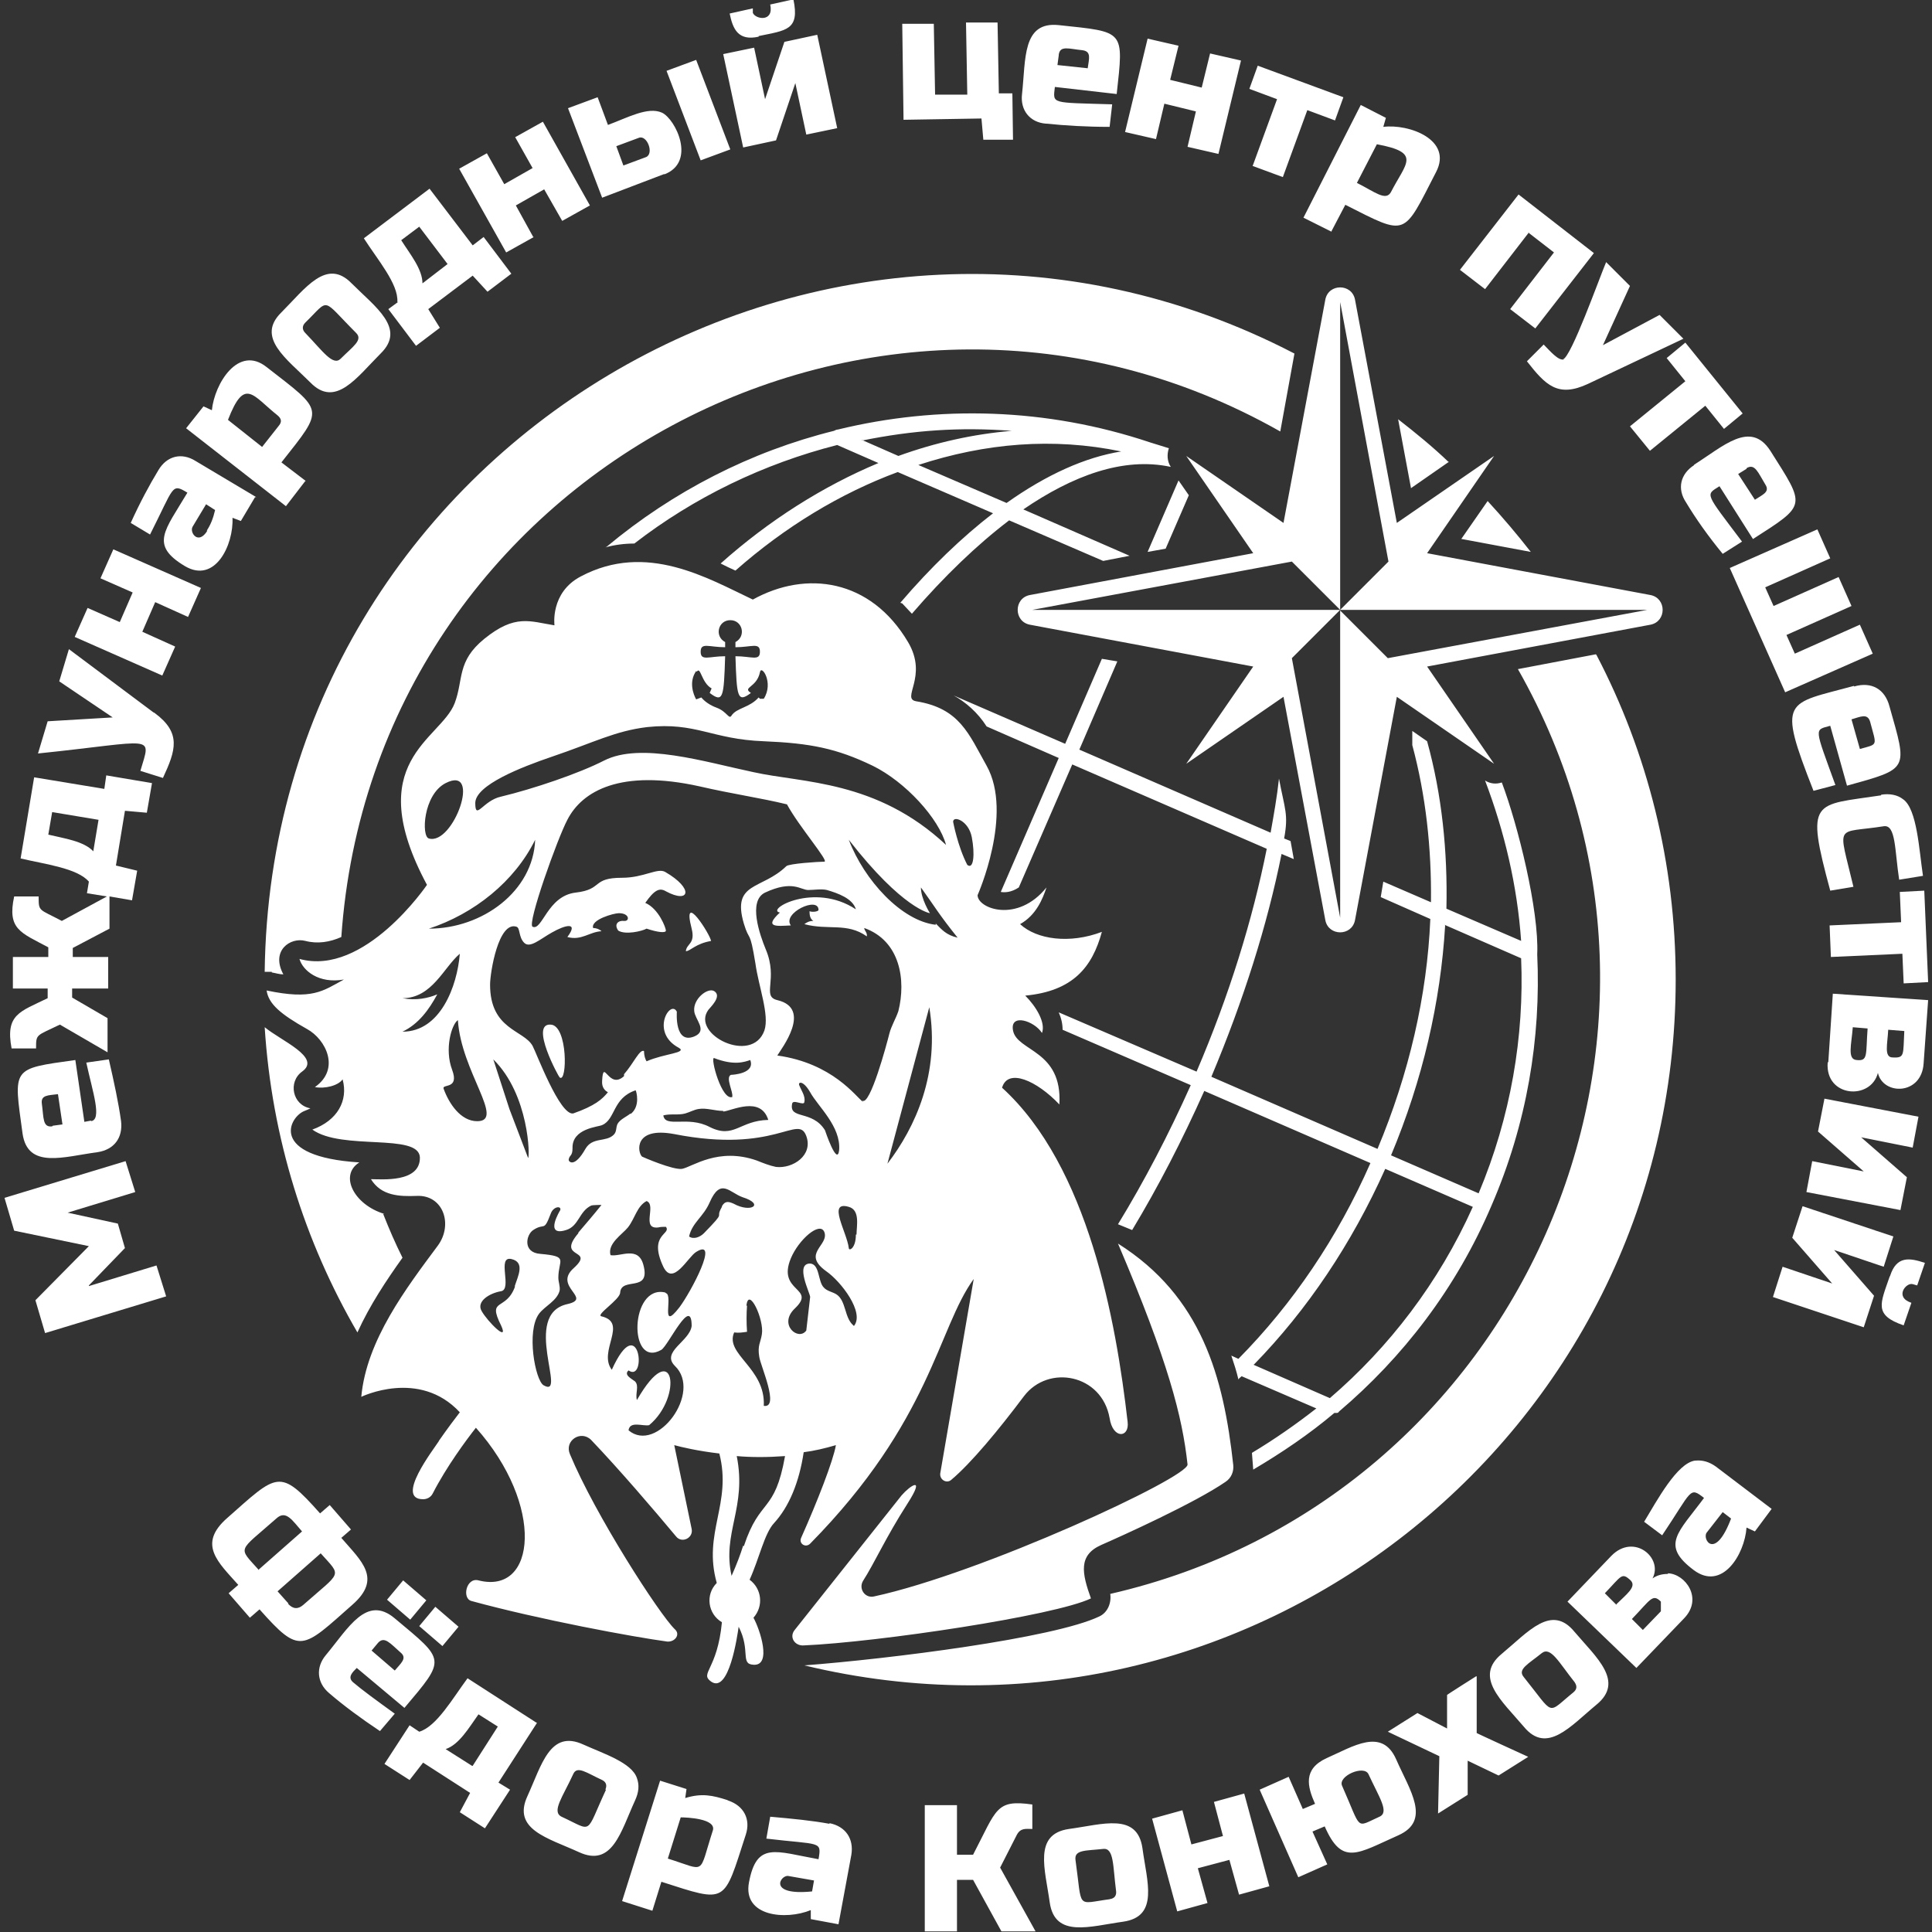
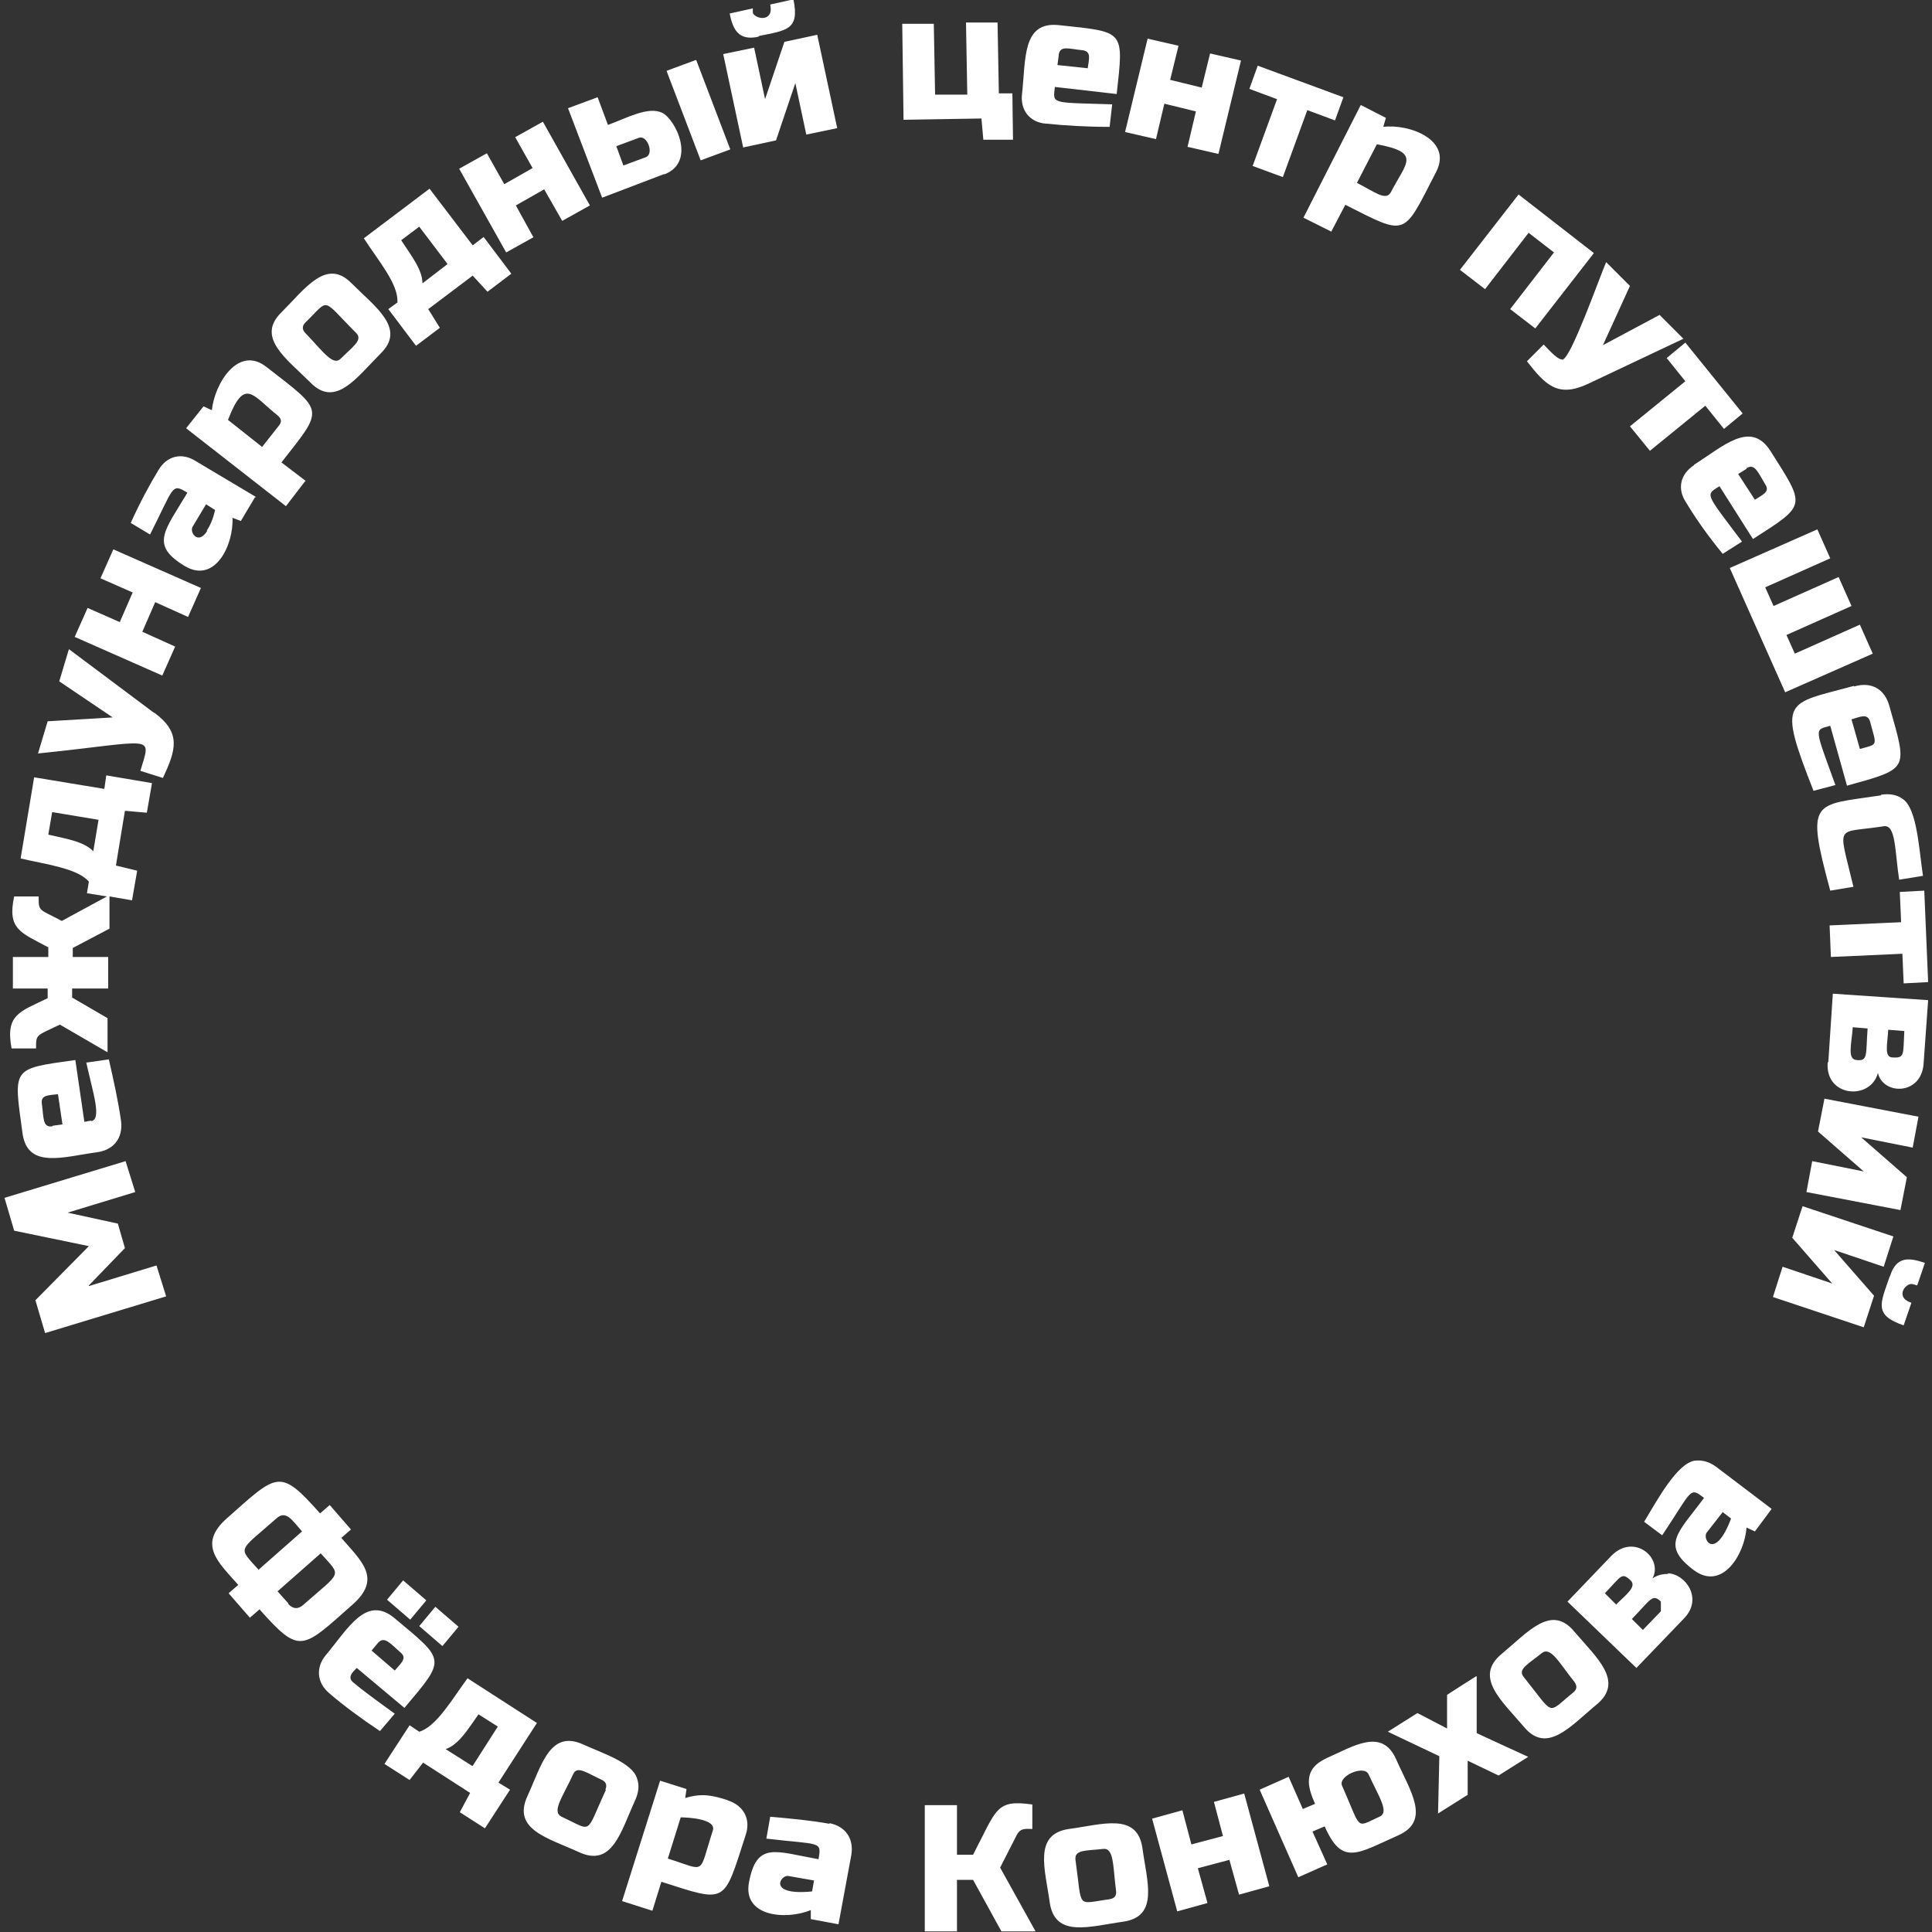
<svg xmlns="http://www.w3.org/2000/svg" version="1.1" viewBox="0 0 300 300">
  <rect x="0" y="0" width="300" height="300" fill="#333333" stroke="none" />
  <defs>
    <style> .cls-1 { fill: #fff; fill-rule: evenodd; } </style>
  </defs>
  <g>
    <g id="Layer_1">
      <g id="Layer_1-2">
        <g>
-           <path class="cls-1" d="M184.2,70.8l10.4,15.1-34.7,6.5c-2.5.5-2.5,4.1,0,4.6l34.7,6.5-10.4,15.1,15.1-10.4,6.5,34.7c.5,2.5,4.1,2.5,4.6,0l6.5-34.7,15.1,10.4-10.4-15.1,34.7-6.5c2.5-.5,2.5-4.1,0-4.6l-34.7-6.5,10.4-15.1-15.1,10.4-6.5-34.7c-.5-2.5-4.1-2.5-4.6,0l-6.5,34.7-15.1-10.4h0ZM255.8,94.7l-40.3,7.5-7.5-7.5h47.8,0ZM208.1,94.7v-47.8l7.5,40.3-7.5,7.5v47.8l-7.5-40.3,7.5-7.5h-47.8l40.3-7.5,7.5,7.5h0ZM171,239.9c3.2-1.4,14.5-6.5,19.3-9.8.9-.6,1.3-1.6,1.2-2.6-1.5-13.7-4.9-26.2-17.9-34.4,7.8,18.3,10,26.9,10.8,34.3.2,2-32,16.9-48.7,20.5-1.4.3-2.4-1.2-1.7-2.4,1.8-2.8,3.5-6.7,6.9-12,2.9-4.5.4-2.8-.9-1.3l-16.6,20.9c-.9,1.1,0,2.5,1.4,2.4,11.5-.5,39-4.6,44.6-7.3-1.4-3.9-2-6.7,1.6-8.3h0ZM68.1,223.8c1.4-2,2.6-3.6,3.3-4.5-6.3-6.8-15.3-2.4-15.3-2.4.8-8.8,7-16.9,11.9-23.5,2.4-3.3.8-7.9-3.3-7.7-2.7.1-5.5,0-7.1-2.6,1.6,0,7.7.6,7.6-3.4-.2-3.8-12.1-1-16.7-4.3,3.9-1.4,5.6-4.5,4.7-7.8-.7,1-2.8,1.5-4.3,1.2,4-2.8,1.7-7.4-1.2-9-4.1-2.3-6-3.9-6.3-6,7.1,1.5,8.7.1,12-1.7-3.9.7-6.4-1.4-6.9-3.2,10.1,2.8,19.8-11.5,19.8-11.5-10.3-19.2,2.1-22.5,4.3-28.2,1.4-3.7.3-6.5,4.6-10,4.8-3.9,7.1-2.7,10.9-2.1,0,0-.7-5.1,4.1-7.6,10.2-5.4,19.7.3,26.7,3.6,8.3-4.6,18.3-3.2,24.1,6.6,3.2,5.4-1.2,8.8,1.3,9.2,6.7,1.1,8.1,5,10.9,10,4.2,7.5-1.4,20.1-1.4,20.1,0,2.1,6.2,4.4,10.7-1.2-.6,1.8-1.6,4.3-4.1,5.7,2.6,2.4,7.7,3.1,12.7,1.2-1.5,5.5-4.5,9.2-11.9,9.9,1.7,1.7,3.2,4.2,2.6,5.8-1.2-1.9-5-3.1-4.5-.4.6,3.3,7.7,3,7.2,11.5-3.5-3.7-8-5.7-8.9-2.6,13.4,12.2,17.7,36.2,19.5,51.9.3,2.5-2.3,2.7-2.8-.6-1.2-6.8-9.5-8.4-13.3-3.4-3.9,5.2-8.2,10.4-11.3,13-.7.6-1.8,0-1.7-1l5.2-30.2c-5.6,7.7-6.6,22-25.4,41.1-.7.7-1.8,0-1.4-.9,2.5-5.6,5-12,5.4-14.4-1.7.5-3.4.9-5,1.1-.7,4.7-2.3,8.5-4.6,11-1.5,1.6-2.3,5.5-3.8,8.8,1.9,1.4,2.2,4.1.6,5.9,1,1.8,2.9,7.5,0,7.3-2.1-.1-.4-2.2-2.3-5.9-.2,1.4-1.5,10.5-4.3,8.5-1.8-1.3,1-1.8,1.7-9.2-2.2-1.3-2.6-4.3-.8-6.1-2.2-7.8,2.4-12.3.4-20.1-3.4-.4-5.9-1-7-1.3l2.7,13c.3,1.4-1.5,2.3-2.4,1.2-3.5-4.2-8.9-10.5-13.2-15-1.6-1.6-4.2.1-3.3,2.2,3.9,9.4,13.9,24.9,16.3,27.2.9.8,0,2-1.2,1.9-5.2-.7-19.8-3.4-30.4-6.3-1.5-.4-.8-3.7,1.1-3.2,9,2.3,10.3-11.7-.4-23.7-1.5,1.9-4.6,6.1-6.7,10.2-.3.6-.9.9-1.5.9-4.4,0,1.6-7.7,2.5-9.1h0ZM132.5,205.8c-1.4-1.2-1.1-3.8-2.6-4.8-.6-.4-1.5-.5-2-1.1-.9-.9-.6-3.6-2.1-3.7-2.4,0,0,4.6,0,5.2l-.6,5.2c-1.2,1.7-4.4-.9-1.8-3.4,3.5-3.3-2.8-2.5-.6-7.8,1.2-2.9,4.5-5.8,5.2-4.1.8,2.1-3.6,3.3.3,6.1,2.3,1.6,6,6.4,4.3,8.5h0ZM116,202.7c-.1,1.3-.1,2.7,0,4.1-.7.1-1.3.2-2,.1-1.5,3.4,4.9,5.5,4.6,11.4,2.5.4-.5-6.2-.7-7.6-.3-1.8.2-2.2.4-3.5.4-2.3-2.1-7.6-2.4-4.4h0ZM117.5,180.2c1,.4,2,.8,3,1,2.6.3,5.8-1.8,4.7-4.8-1.3-3.5-4.7,2.8-20.5-.3-6.4-1.2-5.7,2.9-5,3.5.2.1,4.8,2.1,6.2,1.9,1.6-.3,5.6-3.4,11.6-1.3h0ZM96.9,166.8c1.5-1.7,2.4-3.9,3.1-3.6,0,.7.2,1.3.4,1.6,2.7-1.2,6.4-1.3,5-2.1-4.5-2.4-1.3-7.6-.3-5.6,0,.1-.4,5.2,2.8,3.8,2-.9,0-2.6-.1-3.9-.2-1.9,2.1-3.7,3.1-3.1,1.3.8-.7,2.6-.9,2.9-2.8,3.8,6.8,8.6,8.7,3.2.8-2.4-.9-6.8-1.4-10.4-.9-5.5-.9-3.2-1.8-6.2-1.9-6.5,2.8-5.2,6.6-8.9.4-.4,5-.7,5.9-.7.8,0-3.9-5.4-5.8-8.9-4.1-1-8.4-1.6-13.6-2.8-12.2-2.7-18.2.7-20.5,5.2-1.5,2.8-6.3,16.2-5.4,16.6,1.5.7,2.3-4.8,6.7-5.3,4.3-.5,2.4-2.3,7.2-2.3,3.4,0,5.5-1.6,6.7-.9,4.5,2.6,3.8,5,.1,3-1-.6-1.8-.2-3.2,1.8,2.1.9,3.2,3.9,3.2,4.3s-1.2.3-3-.3c-.7.4-3.3,1-4.4.3-.7-1,0-1.6.9-1.5s.9-1.2-.8-1.2c-.8,0-4.4,1-4,2.3.5,0,1,.2,1.3.5-1.9.1-3.1,1.5-5.3.9,1.8-2.4-.3-1.9-2.4-.7-1.8,1-3.4,2.5-4.3,1.6-.9-.9-.6-2.3-1.2-2.5-2.8-.9-4.1,7.1-4.1,9,0,7,5.2,7,6.6,9.5.6,1.1,4.2,10.8,6.3,10.5,3.4-1.2,4.5-2.2,5.4-3.3-.4-.2-1-.7-.9-1.8.2-3.6,1,1.5,3.4-.7h0ZM97.9,173c1.6-1.2.9-3.6.8-3.7-3.6,1.2-3.1,4.5-5.2,5.4-.6.3-4.7.5-4.6,3.6,0,1.3-.5,1-.6,1.8,0,.3.9,1.3,2.6-1.7,1.1-1.9,3.2-1,4.4-2.2.5-.5.3-1.1.6-1.7.4-.7,1.4-1.1,2-1.6h0ZM113.7,170.3c.2-.7-1.1-3-.2-3.4.3,0,3.8-.2,3-2.3-.9.3-2.5.9-5.6-.3-.7-.3,1.2,6.9,2.9,6h0ZM112.3,172.5c-1.3,0-2.6-.5-3.8-.3-.7.1-1.4.5-2.1.7-1.1.3-2.3,0-3.4.3.3,2,3.8,0,7.2,1.8,3.8,1.9,4.6-1,9.1-1.1-1.2-3.8-5.7-1.4-7-1.3h0ZM124.1,168.5c.3.8,1,1.7.8,2.6,0,.7-1.8-.5-1.9.3-.5,2.5,3.1.9,5.1,4.1,0,0,1.9,5.7,2.2,3.1.3-3.7-3.3-6.8-4.5-9-1.1-1.9-1.9-1.6-1.7-1.1h0ZM132.9,191.7c0,2.2-1.1,2.6-1.1,2.1-.3-2.5-3.4-7.4,0-6.4,1.8.5,1.2,3,1.2,4.3h0ZM133.9,170.9c1.2.9,3.8-8.8,4.2-10.4.3-1.2,1-2.3,1.4-3.5,1.2-4.8.3-10.9-5.3-12.9,0,.4.5.7.4,1.3-3.1-2.2-6-.9-9.7-1.9.4-.3.8-.5,1.4-.5-.5-.3-.6-.9-.6-1.5.6.2,1.4,0,1.4-.2,0-2.2-5.7.5-4.3,2.4-2.1.1-4.3.4-1.7-2-2.3-.4,5.3-4.8,11.8-.5-.5-1.7-2.8-2.5-4.5-3-.8-.2-2.1,0-2.9,0-1.2,0-2.4-1.6-6.7.4-2.7,1.3-.8,6.6.1,8.8,2,4.7-.7,7.3,1.8,7.9,5.5,1.3.6,7.6,0,8.6,8.6,1.2,12.2,6.4,13.3,7.2h0ZM137.8,180.7c4.3-5.6,8.2-14,6.5-24.3l-6.5,24.3h0ZM145.3,143.4c.9.9,1.6,1.8,3.4,2.2-2.9-3.6-3.6-4.9-5.7-7.8,0,1.8,1.4,4,1.4,4,0,0-4.2-.6-12.6-11.4,2.4,6.3,8.2,12.6,13.5,13.2h0ZM150.9,130c-.5-2.6-2.9-3.4-2.9-2.4,0,0,.7,3.8,2.2,6.7,1,.8,1.2-1.7.7-4.3h0ZM108.1,104.2c-1.2,1.7-.4,3.7,0,4.4l.8-.3c.5.6,1.3,1.2,2.4,1.6,1.6.6,1.9,1.9,2.3,1.2.8-1.2,2.8-1.2,4.2-2.8l.2.2h.6c1.6-2.5-.4-5.4-.6-4.1-.5,2.4-2.8,2.3-1.4,3.2-2.1,1.6-2.2.6-2.4-5.7,2.5,0,3.8.8,3.8-.7s-1.3-.7-3.8-.7c0-.3,0-.5,0-.8,1.7-.9,1.1-3.4-.8-3.4s-2.5,2.5-.8,3.4c0,.3,0,.6,0,.8-2.5,0-3.8-.8-3.8.7s1.3.7,3.8.7c-.2,6.4-.3,7.3-2.4,5.7l.3-.7c-1.6-.9-1.7-3.5-2.3-2.6h0ZM85.7,117.5c-4.7,1.6-11.9,4.4-11.9,7.2s1.2-.4,4-1c5-1.2,12.1-3.6,16-5.6,5.7-2.9,15.6.2,23.2,1.8,7.6,1.7,19.1,1.2,29.9,11.3-1.1-4.1-6.3-9.8-11.4-12.3-5.6-2.7-9.7-3.5-16.9-3.8-8.1-.3-10.5-3-18.1-2.2-5,.6-8.3,2.4-14.8,4.6h0ZM83.1,130.4c-3.2,6.5-9.5,11.5-16.5,13.8,8.3,0,16.2-5.8,16.5-13.8h0ZM69.2,121.6c-3.5,1.8-3.8,8.3-2.6,8.6,3.8,1.1,8.3-11.5,2.6-8.6h0ZM62.5,160.2c5.9,0,8.5-7.1,8.9-12.1-2.5,2.1-4.3,6.9-8.9,6.9,2.1.4,4,0,5.4-.6-1.3,2.4-2.9,4.6-5.4,5.8h0ZM68.9,169.1c.8,2.2,2.6,5,5.2,5,4.4,0-2.5-7.7-3-15.7-1,.7-2.1,4.5-.9,7.7,1.2,3.2-1.7,2.1-1.3,3h0ZM79.9,199.8c.5-1.6,1.7-3.8-.5-4.3-2.3-.5.2,4.7-1.6,5s-3.9,1.6-3,3.1c.9,1.6,4.3,5,3,2.2-2.2-4.4.8-2.1,2.2-6.1h0ZM79.1,172.2l2.9,7.6c.3,0,.2-9.8-5.4-15.3l2.5,7.7h0ZM89.8,191.4c1.2-1.4,2.4-2.8,3.6-4.3,0,0-1.4,0-1.6.1-1.9.9-1.9,3.2-3.9,3.8-3.5,1.1-.9-3.1-.9-3.1.2-.7-1.1-.6-1.5.6-1.1,2.9-.9,1.3-2.7,2.5-1.1.7-1.7,3.5,1.1,3.7,4.5.4,2.8.9,2.8,3.7,0,.7.3,1.3.2,2-.4,1.6-2.3,2.4-3.2,3.6-2,2.7-.6,10.3.7,11.1,3.8,2.2-3.5-11,3.7-12.6,4-.9-2.3-2.7,1-5.6,3.4-3.1-2.8-1.3.7-5.4h0ZM103.4,200.8c1.2.3-1,6.2,2.1,2.2,1.8-2.4,6.3-10.9,2.6-8.6-1.3.8-3.6,5.4-5.1,2.3-2.4-5.1,1.3-5,.4-6.2-.4,0-.8,0-1.2.1-2.7.3-.2-3.5-1.8-4.1-1.5.8-1.8,2.7-2.9,4.1-.9,1.1-3.2,2.5-2.7,4.3,1.5.3,4.3-1.5,5.1,1.5,1.2,4.4-3.4,1.8-3.6,4.3,0,1.1-3.9,3.5-2.9,3.7,4.2,1-.6,5.4,1.6,8.3,4.3-9.5,5.5,2.1,2.6.1-.8.7.5,1.3,1,1.7.7.7,0,1.9.3,2.9,5.8-10.1,7.2-.5,1.9,3.9-1,.2-3-.7-3.2.8,4.4,3.7,11.5-5.9,7.2-10-2.2-2.2,2.3-3.8,2.6-6.2,0-4.8-3.6,3-4.7,3.7-5.2,3-4.9-10.2.6-8.9h0ZM112.1,187.3c.5-.9,1.1-.7,1.8-.4,2.7,1.5,4.9.1,1.4-1-2-.7-3.4-3.1-5.1.8-1,2.3-2.7,3.1-3.2,5.3.7.5,1.7.1,2.3-.5,3.7-3.8,1.6-2,2.8-4.1h0ZM115.5,240.1c2.5-7.6,4.8-5,6.4-14-2.7.2-5.3.2-7.5,0,1.6,8-2.3,11.9-.8,18.6,0,0,0,0,0,0,.8-1.8,1.4-3.4,1.8-4.7h0ZM139.8,93.6c4.7-5.5,9.6-10.2,14.4-13.9l-14.8-6.4c-8.9,3.3-17.5,8.5-25.2,15.3-.7-.3-1.5-.7-2.3-1.1,7.5-6.7,15.9-12,24.5-15.6l-6.4-2.8c-11.4,2.9-22.2,8.1-31.5,15.3-1.5,0-3.1.2-4.5.6,0,0,0,0,.2-.1,10.3-8.6,22.4-14.8,35.3-18,.2-.1.4-.2.6-.2,15.6-3.8,32.4-3.4,48.5,2,1,.3,1.9.6,2.9.9-.3.9-.3,2,.3,2.9-7.4-1.6-15.3,1.4-22.9,6.6l16.5,7.2-4.1.8-14.6-6.3c-5,3.8-10.1,8.7-15.1,14.5-.5-.5-1-1.1-1.5-1.6h0ZM133.8,68.3l5.7,2.5c5.8-2.1,11.7-3.4,17.6-3.9-8.1-.6-15.3-.1-23.2,1.5h0ZM142.6,72.2c10.4-3.4,20.9-4.3,31.5-2.1-5.6.9-11.6,3.6-17.8,8l-13.7-5.9h0ZM247.9,101.7c7.9,15.1,12.3,32.3,12.3,50.4,0,70.9-66.5,123.1-135.3,106.5,13.1-1,38.7-4.2,45.8-7.6,1.3-.6,1.9-2.1,1.7-3.5,63.7-14.6,95.6-86.8,63.3-143.6l12.1-2.3h0ZM85.5,159.1c-3.3-.2,1.3,8.2,1.4,8.2,1.2,1,1.3-8.1-1.4-8.2h0ZM225,71.7l-5.9,4.1-2-10.7c2.7,2.1,5.4,4.3,7.9,6.7h0ZM110.4,146.1c0-.8-4.6-8.1-3-1.9.6,2.4-.8,2.3-.9,3.5.7,0,1.5-1.2,4-1.6h0ZM184.6,76.9l-3.6,8.3-2.8.5,4.8-11.1,1.6,2.3h0ZM207.2,219.4c-3.9,3.3-8.2,6.2-12.6,8.8l-.2-2.6c3.5-2.1,6.8-4.4,10-6.9l-11.6-5c-.2.2-.4.3-.5.5-.3-1.3-.7-2.5-1.1-3.7l1.1.5c8.4-8.5,15.4-18.8,20.5-30.4l-25.8-11.2c-3.4,7.6-7.1,14.8-11.2,21.6l-2.2-.9c4.1-6.7,7.9-14,11.3-21.6l-19.9-8.6c0-.9-.2-1.8-.6-2.7l21.4,9.2c5.1-11.9,8.7-23.6,10.9-34.6l-30.2-13.1-8.3,19.1c-1.2.8-2.2.8-2.8.7l9-20.8-11.2-4.9c-1.4-2.2-3.3-3.8-5.1-4.8l17.3,7.5,5.7-13.2,2.4.4-5.9,13.7,29.7,12.9c.5-2.8,1-5.6,1.3-8.4.9,4.8,1.5,5.5.8,9.3l1,.4.5,2.8-1.9-.8c-2.2,11-5.9,22.7-10.9,34.6l25.8,11.2c4.9-11.7,7.7-23.8,8.2-35.7l-7.7-3.4.4-2.4,7.4,3.2c.1-8.4-.8-16.6-2.9-24.4v-2.2c0,0,2.3,1.6,2.3,1.6,2.3,8.3,3.2,17.1,3,26l11.6,5c-.6-8.6-2.6-17-5.6-24.9.8.5,1.7.6,2.6.3,2.5,6.6,5.8,19.9,5.5,26.7.6,13-1.6,26.3-7.1,39h0c-5.5,12.9-13.8,23.6-23.7,32,0,.1-.2.2-.3.2h0ZM224.3,143.6l11.9,5.2c.5,12.1-1.6,24.6-6.6,36.5l-13.6-5.9c4.9-11.7,7.7-23.8,8.4-35.7h0ZM194.6,211.9l11.9,5.2c9.2-7.9,16.9-17.9,22.2-29.7l-13.6-5.9c-5.2,11.6-12.1,21.9-20.4,30.4h0ZM226.9,83.7l4.1-5.9c2.3,2.5,4.6,5.2,6.7,7.9l-10.7-2h0ZM59.7,188.5c-4.7-1.4-7.1-6-3.9-8-14.2-.9-10.9-7.1-8.5-8,.3-.1.7-.3.9-.4-2.8-.5-3.5-4.1-1.3-5.7,3.1-2.2-3.3-4.8-5.8-6.9,1.1,17.2,6.2,33.3,14.4,47.4,1.9-4.2,4.5-8.1,7-11.6-1.1-2.2-2.1-4.5-3-6.8h0ZM42.2,150.9c-.4,0-.7,0-1.1,0,1-81.8,88.1-133.3,159.9-96l-2.2,12.1c-62.3-35.3-140.8,6.6-145.8,78.5-1.8.8-3.7,1.1-5.6.6-2.3-.6-5.4,1.5-3.4,5.2-.6,0-1.2-.2-1.8-.3h0Z" />
          <path class="cls-1" d="M283.8,165c-.4,5.4,6.7,5.9,7.8,1.6.8,3.5,6.8,3.5,7.1-1.5l.7-9.8-14.8-1-.7,10.6h0ZM293.2,159.9l2.5.2c-.2,3.7.1,4.2-1.8,4.1-1.4,0-.8-2.1-.7-4.3h0ZM287.6,159.5l2.4.2c-.3,4.1.1,5.1-1.7,4.9-1.5-.1-.8-2.4-.6-5.1h0ZM61.8,46.9l-1.5,1.1,4.3,5.7,3.7-2.8-1.8-2.9,6.9-5.2,2.3,2.5,3.7-2.8-4.3-5.7-1.7,1.3-6.7-8.8-10.2,7.7c2.1,3.3,5.4,7.1,5.2,9.9h0ZM65.1,35.2l4.4,5.8-3.9,3c0-2.2-1.9-4.5-3.3-6.7l2.8-2.1h0ZM194.6,25.8l4.6,1.7,3.8-10.4,4.3,1.6,1.3-3.6-13.3-4.9-1.3,3.6,4.3,1.6-3.8,10.4h0ZM180.8,16.1l4.9,1.2-1.3,5.5,4.8,1.1,3.5-14.5-4.8-1.1-1.3,5.3-4.9-1.2,1.3-5.3-4.8-1.1-3.5,14.5,4.8,1.1,1.3-5.5h0ZM47.5,74.7l-3.8-2.9c6.7-8.5,6.7-7.8-2.3-14.8-4.4-3.5-8.1,2.6-8.5,6.7l-1.3-.6-2.7,3.4,15.5,12.1,3-3.9h0ZM43.3,66.1l-2.6,3.3-5.3-4.2c2.6-6.7,3.8-3.8,7.7-.7.6.5.7,1,.2,1.6h0ZM261.7,59.2l-8.6,7,3.1,3.8,8.6-7,2.9,3.6,2.9-2.4-8.9-11-2.9,2.4,2.9,3.6h0ZM48.2,59.4c-3.7-3.7-8.5-7-4.5-10.9,3.7-3.7,7-8.5,10.9-4.5,3.7,3.7,8.5,7,4.5,10.9-3.7,3.7-7,8.5-10.9,4.5h0ZM47.4,50.1c3.9-3.8,2.4-3.9,7.9,1.6,1.1,1.1-.5,2.1-2.4,4-1.2,1.2-2.8-1.2-5.5-4-.5-.5-.5-1.1,0-1.6h0ZM152.7,21.7h4.6c0,0-.1-7.2-.1-7.2h-2.1s-.2-11-.2-11h-4.9c0,0,.2,11.2.2,11.2h-5c0,0-.2-11-.2-11h-4.9c0,0,.2,14.9.2,14.9l12.1-.2.3,3.4h0ZM120.5,21.8l3-8.9,1.7,8,4.8-1-3.1-14.5-5.1,1.1-3,8.9-1.7-8-4.8,1,3.1,14.5,5.1-1.1h0ZM117.8,5.7c-3.2.7-4-1.2-4.5-3.6l3.6-.8v.7c.4,1,3.3,1.5,2.7-1.3l3.6-.8c1,4.8-1.1,4.8-5.4,5.7h0ZM82.9,36.8l-4.3,2.4-7.3-13,4.3-2.4,2.7,4.8,4.4-2.5-2.7-4.8,4.3-2.4,7.3,13-4.3,2.4-2.8-4.9-4.4,2.5,2.7,4.9h0ZM162.5,19.2c2.9.3,6.2.5,9.8.5l.4-3.5c-9.6-.3-9.2,0-8.9-2.7l9.6,1.1c1.1-10,1.3-9.6-9-10.7-5.7-.6-5.1,5.3-5.7,10.7-.3,2.5,1.2,4.4,3.7,4.6h0ZM164.4,8.5c.2-1.5,1.6-.9,3.7-.7,1.4.2,1,1.3.8,2.8l-4.7-.5.2-1.5h0ZM103.1,27.1c5.1-1.9,1.8-8.6-.3-9.6-2.2-1-5.4.8-8.4,1.9l-1.6-4.3-4.6,1.7,5.3,13.9,9.7-3.7h0ZM99.2,21.4c1.3-.5,2.4,2.5,1.1,3l-3.5,1.3-1.1-3,3.5-1.3h0ZM113.4,23.2l-4.6,1.7-5.3-13.9,4.6-1.7,5.3,13.9h0ZM263,72.2c4.6-2.9,8.8-7,11.9-2.2,5.5,8.7,5.7,8.3-2.7,13.7l-5.2-8.2c-2.2,1.4-2.3.9,3.5,8.6l-3,1.9c-2.3-2.8-4.2-5.5-5.7-8-1.4-2.1-.9-4.4,1.3-5.8h0ZM271.2,72.8l-1.3.8,2.6,4c1.2-.8,2.4-1.2,1.6-2.4-1.1-1.8-1.6-3.3-2.9-2.5h0ZM287.9,106.5c-10.6,2.9-12,1.8-6.3,16.3l3.4-.9c-3.3-9.1-3.3-8.5-.8-9.2l2.6,9.3c9.7-2.7,9.4-2.4,6.6-12.3-.7-2.7-2.8-3.9-5.5-3.1h0ZM290.4,112.1c1,3.8,1.3,3.4-1.6,4.2l-1.3-4.6c1.4-.4,2.5-1,2.9.4h0ZM292.1,123.5c-10.5,1.6-11.8.4-7.9,14.8l3.6-.6c-2.4-10.1-2.9-8.2,4.7-9.4,1.9-.3,1.7,3.7,2.4,8.3l3.7-.6c-.6-3.9-.9-10.4-3.1-11.9-.9-.7-2.1-.9-3.4-.7h0ZM206.8,36l-4.4-2.2,8.9-17.5,3.9,2-.4,1.4c4-.5,10.8,2,8.2,7-5.2,10.1-4.4,10-14.1,5.1l-2.2,4.2h0ZM213.8,22.4l-3.1,6c2.8,1.4,4.5,2.9,5.3,1.4,2.3-4.5,4.8-6.1-2.2-7.4h0ZM277.2,107.5l13.6-6-2-4.5-10.1,4.5-1.3-2.9,10.1-4.5-2-4.5-10.1,4.5-1.3-2.9,10.1-4.5-2-4.5-13.6,6,8.6,19.3h0ZM237.3,36.1l4,3.1-6.8,8.8,3.9,3,9.1-11.7-11.7-9.1-9.1,11.7,3.9,3,6.8-8.8h0ZM242.7,55.8c1.3-.4,5.6-12.5,6.7-15.1l3.7,3.7-4.2,9.2,8.8-4.7,3.7,3.7-14.8,7c-4.7,2.2-6.6.2-9.5-3.5l2.6-2.6c1,1,2.3,2.6,3.2,2.3h0ZM297.9,173.4l-.9,4.8-8-1.6,7.1,6.2-1,5.1-14.6-2.8.9-4.8,8,1.6-7.1-6.2,1-5.1,14.6,2.8h0ZM39.6,77.2l-2.2,3.7-1.3-.5c.2,4.2-2.7,10.3-7.4,7.5-5.5-3.3-3.1-5.5.4-11.4-2.5-1.5-2-1-5.8,6.5l-3-1.8c1.4-3.1,2.9-5.9,4.3-8.2,1.3-2.2,3.6-2.8,5.8-1.4l9.4,5.6h0ZM32.2,82.4c-1.4,2.3-2.8.3-2.3-.6l2.1-3.5,1.4.9c-.3,1.3-.7,2.3-1.3,3.2h0ZM292.5,196.7l1.5-4.7-14.1-4.7-1.6,4.9,6.2,7.1-7.7-2.6-1.5,4.7,14.1,4.7,1.6-4.9-6.2-7.1,7.7,2.6h0ZM14.2,174l-1.1.2-1.4-9.6c-10,1.4-9.6,1.1-8.2,11.4.8,5.6,6.4,3.6,11.7,2.9,2.5-.4,3.9-2.2,3.6-4.8-.4-2.9-1.1-6.1-1.9-9.6l-3.5.5c1,4.6,2.5,8.9.7,9.1h0ZM8.1,174.9c-1.5.2-1.3-1.3-1.6-3.5-.2-1.4,1-1.3,2.5-1.5l.7,4.7-1.5.2h0ZM293.5,198.1c1-3.1,3-2.8,5.4-2l-1.2,3.5-.7-.2c-1-.3-2.9,2-.2,2.9l-1.2,3.5c-4.7-1.6-3.6-3.4-2.2-7.5h0ZM1.8,162.8h3.8c0-2.3,0-1.9,3.7-3.7l7.4,4.3v-5.3c0,0-5.5-3.2-5.5-3.2v-1.4s5.6,0,5.6,0v-4.9c0,0-5.5,0-5.5,0v-1.4s5.7-3,5.7-3v-5c0,0,3.5.6,3.5.6l.8-4.6-3.3-.8,1.4-8.5,3.4.3.8-4.6-7.1-1.2-.3,2.1-10.9-1.8-2.1,12.6c3.8.9,8.8,1.5,10.6,3.6l-.3,1.8,3.1.5-7,3.8c-3.6-1.9-3.6-1.4-3.6-3.8h-3.8c-1.1,5.1,1,5.6,5.3,7.9v1.5s-5.5,0-5.5,0v4.9c0,0,5.4,0,5.4,0v1.5c-4.3,2.1-6.6,2.5-5.6,7.8h0ZM14.5,132.2c-1.5-1.6-4.5-2-7-2.6l.6-3.5,7.2,1.2-.8,4.8h0ZM15.6,89.8l5,2.2-2,4.6-5-2.2-2,4.5,13.6,6,2-4.5-5.1-2.3,2-4.6,5.1,2.3,2-4.5-13.6-6-2,4.5h0ZM13.8,199.7l10.5-3.2,1.5,4.8-18.8,5.7-1.5-5.1,8.3-8.4-11.6-2.4-1.5-5.1,18.8-5.7,1.5,4.8-10.5,3.2,7.8,1.7,1.1,3.8-5.6,5.8h0ZM295.2,143.2l-11.1.5.2,4.9,11.1-.5.2,4.6,3.8-.2-.6-14.2-3.8.2.2,4.6h0ZM24,110.7c4.2,3.1,3.3,5.8,1.3,10.1l-3.5-1.1c1.7-5.8,2.5-4.6-15.9-2.7l1.5-5,10.1-.6-8.3-5.6,1.5-5,13.1,9.8h0ZM54.8,261.2c-.9-.8,0-1.6.6-2.2l7.4,6.2c6.5-7.7,6.4-7.3-1.5-13.9-4.4-3.7-7.2,1.5-10.7,5.7-1.6,1.9-1.4,4.3.5,5.9,2.2,1.9,4.9,3.9,7.9,5.9l2.3-2.7c-2.9-2.1-5.1-3.7-6.5-4.9h0ZM58.7,255.1c1-1.1,1.9.1,3.5,1.5,1.1.9,0,1.7-.9,2.8l-3.6-3.1,1-1.2h0ZM216.8,273.2c-2.2-5-6.7-2-10.8-.2-3.7,1.7-3,4.4-1.8,7.1l-1.9.8-2.2-5-4.5,2,6,13.6,4.5-2-2.3-5.1,1.9-.8c2.7,6.2,5.1,4.2,11.4,1.4,5.2-2.3,1.8-7-.3-11.8h0ZM214.2,282.1c-3.8,1.7-2.7,2.2-5.8-4.8-.7-1.5,3.4-3.3,4.1-1.8,1.6,3.5,3.3,5.9,1.7,6.6h0ZM229.3,260.3v8.8c-.1,0,8,3.7,8,3.7l-4.6,2.9-4.8-2.3v5.3l-4.6,2.9.2-8.9-8-3.8,4.6-2.9,4.6,2.4v-5.2c-.1,0,4.5-2.9,4.5-2.9h0ZM188.5,279.8l4.7-1.3,3.9,14.4-4.7,1.3-1.5-5.4-4.9,1.3,1.5,5.4-4.7,1.3-3.9-14.4,4.7-1.3,1.4,5.3,4.9-1.3-1.4-5.3h0ZM259,244.4c-.9,0-1.7.2-2.4.7,1.7-3.2-2.9-7.1-6.4-3.5l-6.8,7.1,10.7,10.3,7.4-7.7c3-3.1.2-6.9-2.5-7h0ZM251,249.2l-1.8-1.8c2.6-2.7,2.6-3.3,4-2,1,1-.7,2.2-2.2,3.7h0ZM257.9,250.2l-2.8,2.9-1.7-1.7c2.9-3,3.2-4,4.5-2.7v1.4h0ZM244.5,253.4c-3.6-4.4-7.2,0-11.3,3.4-4.4,3.6,0,7.3,3.4,11.3,3.6,4.4,7.3-.1,11.3-3.4,4.4-3.6,0-7.3-3.4-11.3h0ZM244.3,262.8c.6-.5.6-1,.2-1.6-2.4-3-3.7-5.6-5.1-4.5-2.1,1.7-3.8,2.5-2.8,3.7,4.9,6.1,3.5,5.8,7.7,2.4h0ZM263.3,226.8c1.1-.1,2.1.2,3.1.9l8.7,6.6-2.6,3.5-1.3-.6c-.3,4.2-3.8,9.9-8.2,6.6-5.2-3.9-2.4-5.8,1.6-11.2-2.3-1.8-1.8-1.2-6.5,5.8l-2.8-2.1c2-3.3,5.1-9.1,7.9-9.5h0ZM268.8,235.8c-2.5,6.6-4.5,3.2-3.8,2.2l2.5-3.2,1.3,1h0ZM177.4,287c-.8-5.6-6.2-3.7-11.4-3-5.6.8-3.7,6.3-3,11.4.8,5.6,6.3,3.7,11.4,3,5.6-.8,3.7-6.2,3-11.4h0ZM172.4,294.9c-5.4.7-4.3,1.7-5.4-6.1-.2-1.6,1.6-1.4,4.3-1.7,1.7-.2,1.5,2.7,2,6.5.1.7-.2,1.2-1,1.3h0ZM112.9,279.5c-2.2-.7-3.9-1.1-6.5-.3l.2-1.4-4.1-1.3-5.9,18.7,4.7,1.5,1.4-4.5c10.3,3.3,9.6,3.5,13.1-7.3.8-2.4-.3-4.5-2.7-5.3h0ZM110.7,284.2c-2.3,7.1-.9,6.3-7,4.4l2-6.4c1,0,5.5.2,5,2h0ZM157.9,284.9l-2.6,5.1,5.5,9.9h-5.3s-4.4-8-4.4-8h-2.5s0,8,0,8h-5s0-19.6,0-19.6h5s0,7.7,0,7.7h2.5c3.7-7.1,3.5-8.6,9.2-7.8v3.8c-1,0-1.8-.2-2.4.9h0ZM54.7,249.2c-7.8,6.9-8.1,7.8-14.4.7l-1.5,1.3-3.3-3.8,1.5-1.3c-3.1-3.5-6.4-6.3-1.7-10.4,7.8-6.9,8.1-7.8,14.4-.7l1.5-1.3,3.3,3.8-1.5,1.3c3.1,3.6,6.4,6.3,1.7,10.4h0ZM40.2,243.7l6.7-5.9c-1.5-1.7-2.5-3.4-4-2-6,5.3-6,4.3-2.7,8h0ZM44.8,249l-1.7-1.9,6.7-5.9c3.3,3.7,3.3,2.7-2.7,8-.8.7-1.6.7-2.4-.2h0ZM60.1,248.4l2.5-3,3.6,3.1-2.5,3-3.6-3.1h0ZM83.4,267.5l-6,9.3,1.8,1.1-3.9,6-3.9-2.5,1.6-3-7.3-4.7-2.1,2.7-3.9-2.5,3.9-6,1.5,1c2.7-.8,5.2-5.2,7.5-8.3l10.7,6.9h0ZM73.3,274.2l-4.1-2.6c2.1-.7,3.6-3.3,5.1-5.4l3,1.9-3.9,6.1h0ZM128.8,283.1c2.5.5,3.8,2.4,3.4,4.9l-2,10.8-4.3-.8v-1.4c-3.9,1.6-10.6,1-9.6-4.3,1.2-6.4,4.1-4.8,10.8-3.6.5-2.9.3-2.2-8.1-3.2l.6-3.4c3.4.3,6.5.6,9.2,1.1h0ZM126.1,293.7l.3-1.7-4-.7c-1.2-.2-3.3,3.1,3.7,2.4h0ZM98.9,276.1c.4,1.1.3,2.2-.3,3.5-2.2,4.8-3.5,10.4-8.7,8-4.8-2.2-10.4-3.5-8-8.7,2.2-4.8,3.5-10.4,8.7-8,3.1,1.4,7.5,2.8,8.3,5.2h0ZM94,277.9c.3-.7.1-1.2-.5-1.5-2.4-1.1-3.9-2.3-4.5-.9-1.6,3.5-3.4,5.8-1.8,6.6,5,2.3,3.6,2.9,6.9-4.2h0ZM71.2,252.6l-2.5,3-3.6-3.1,2.5-3,3.6,3.1h0Z" />
        </g>
      </g>
    </g>
  </g>
</svg>